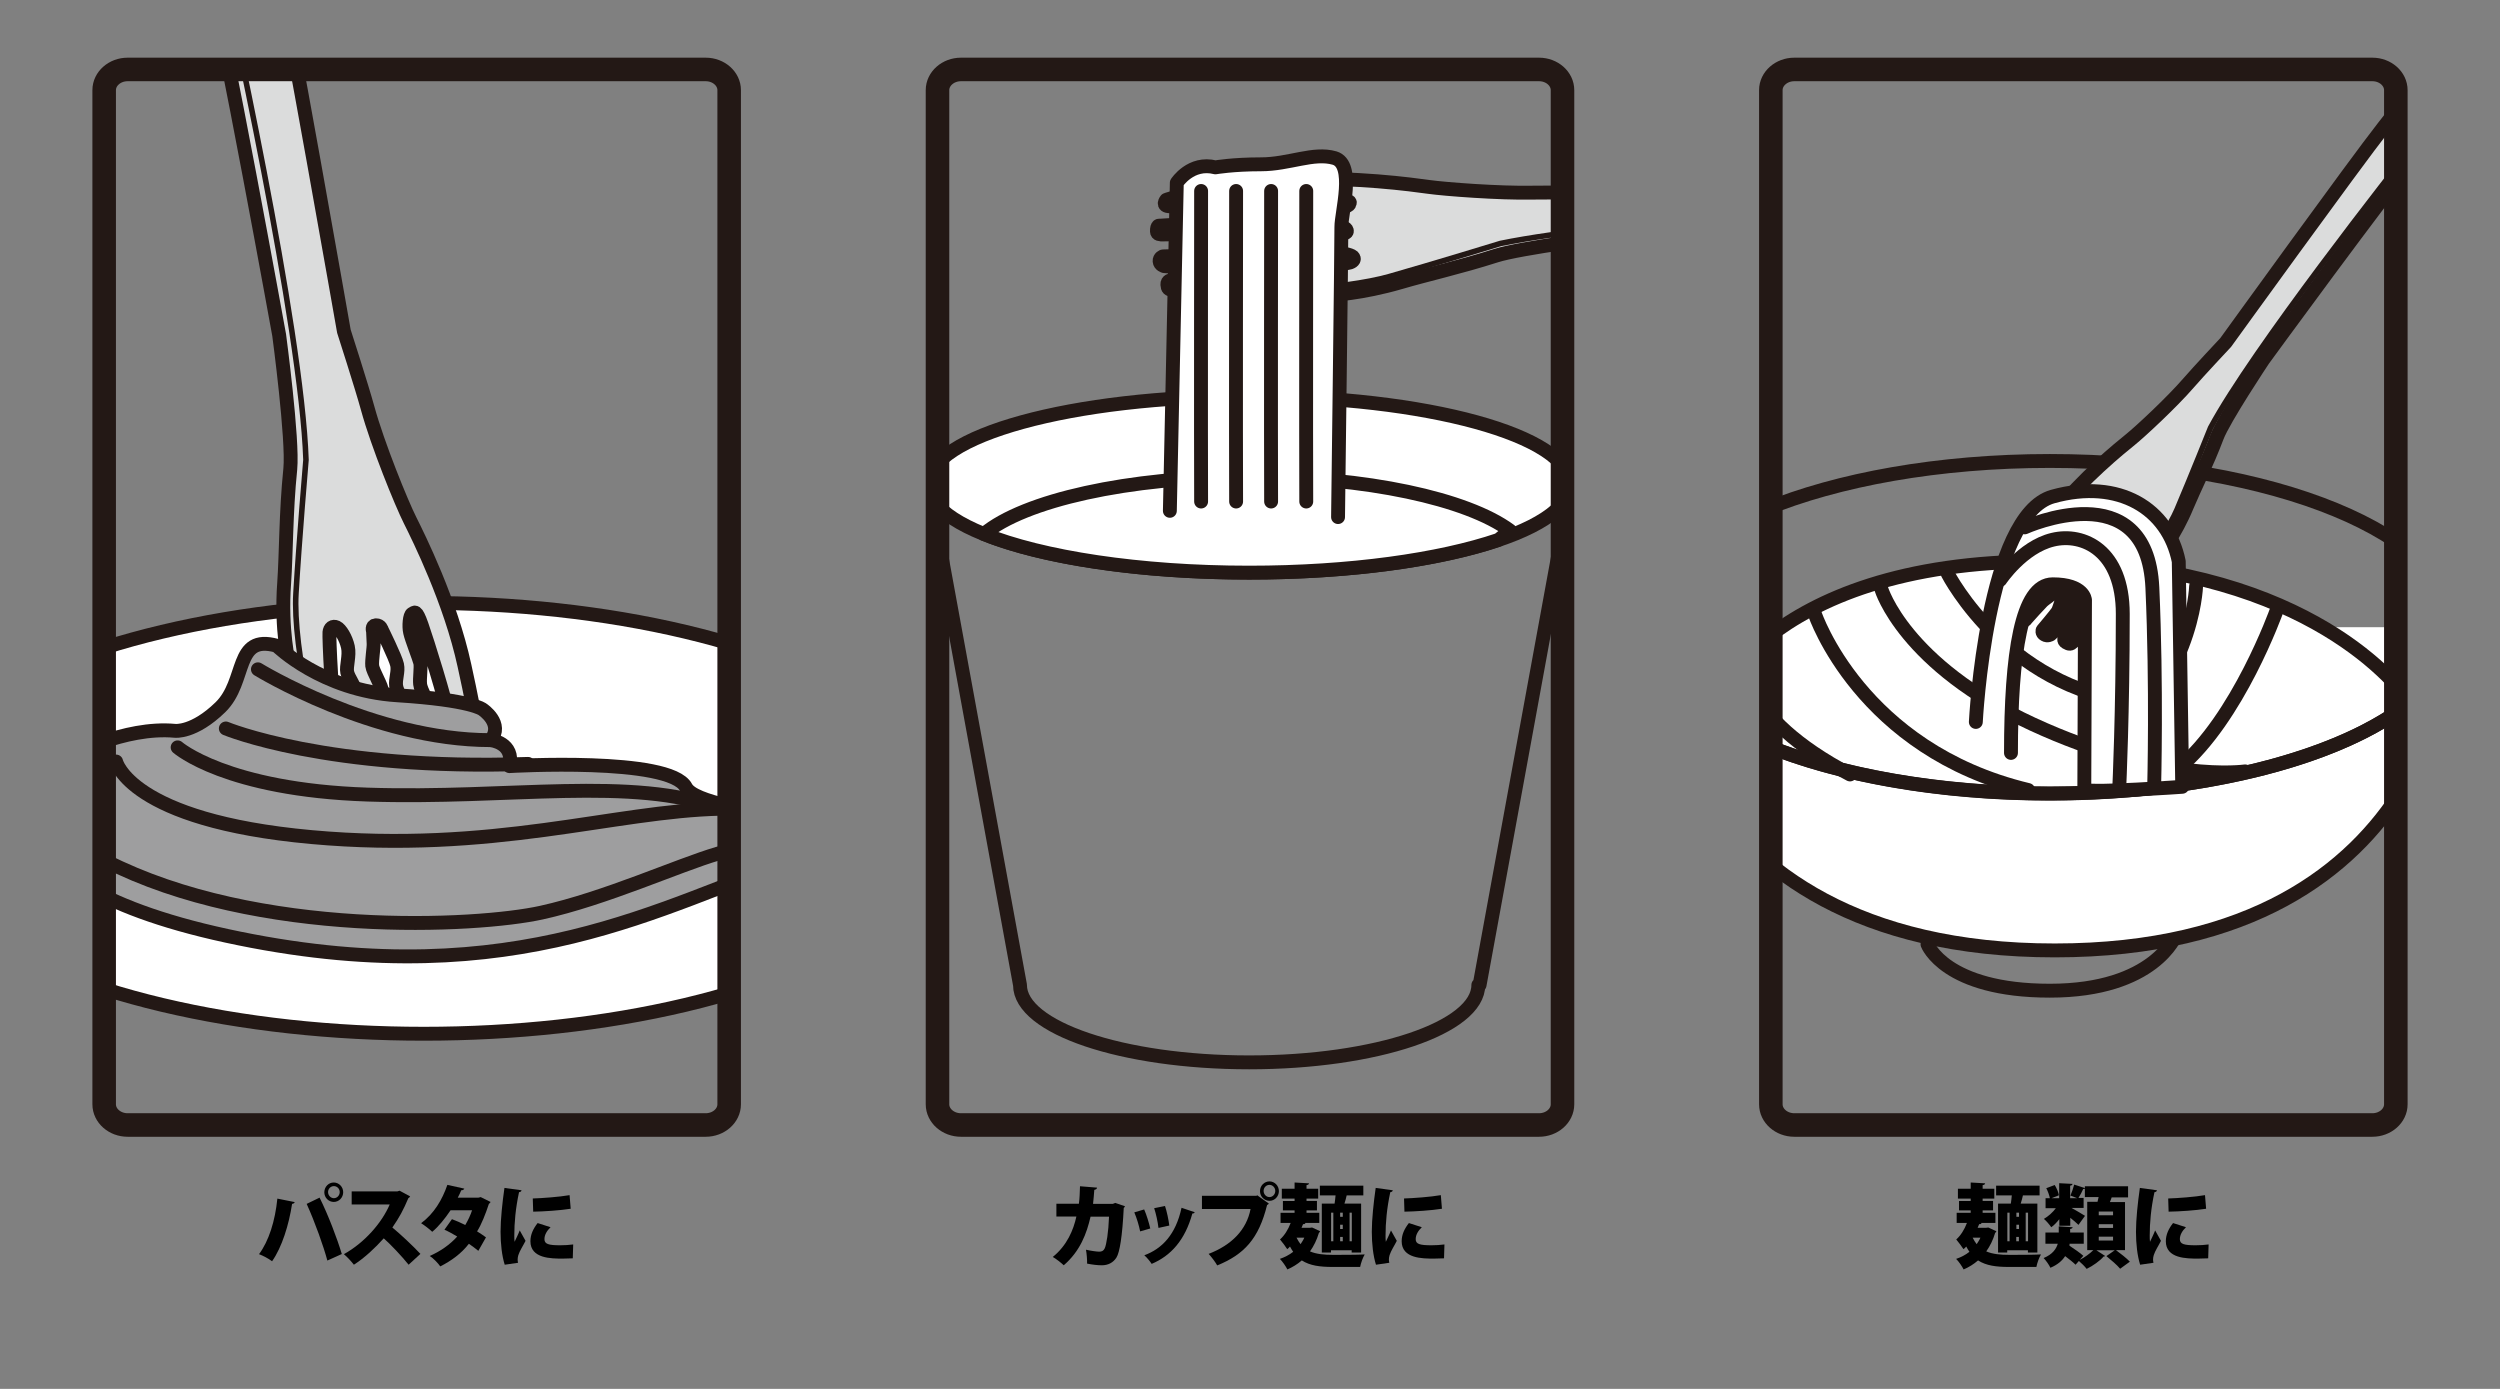
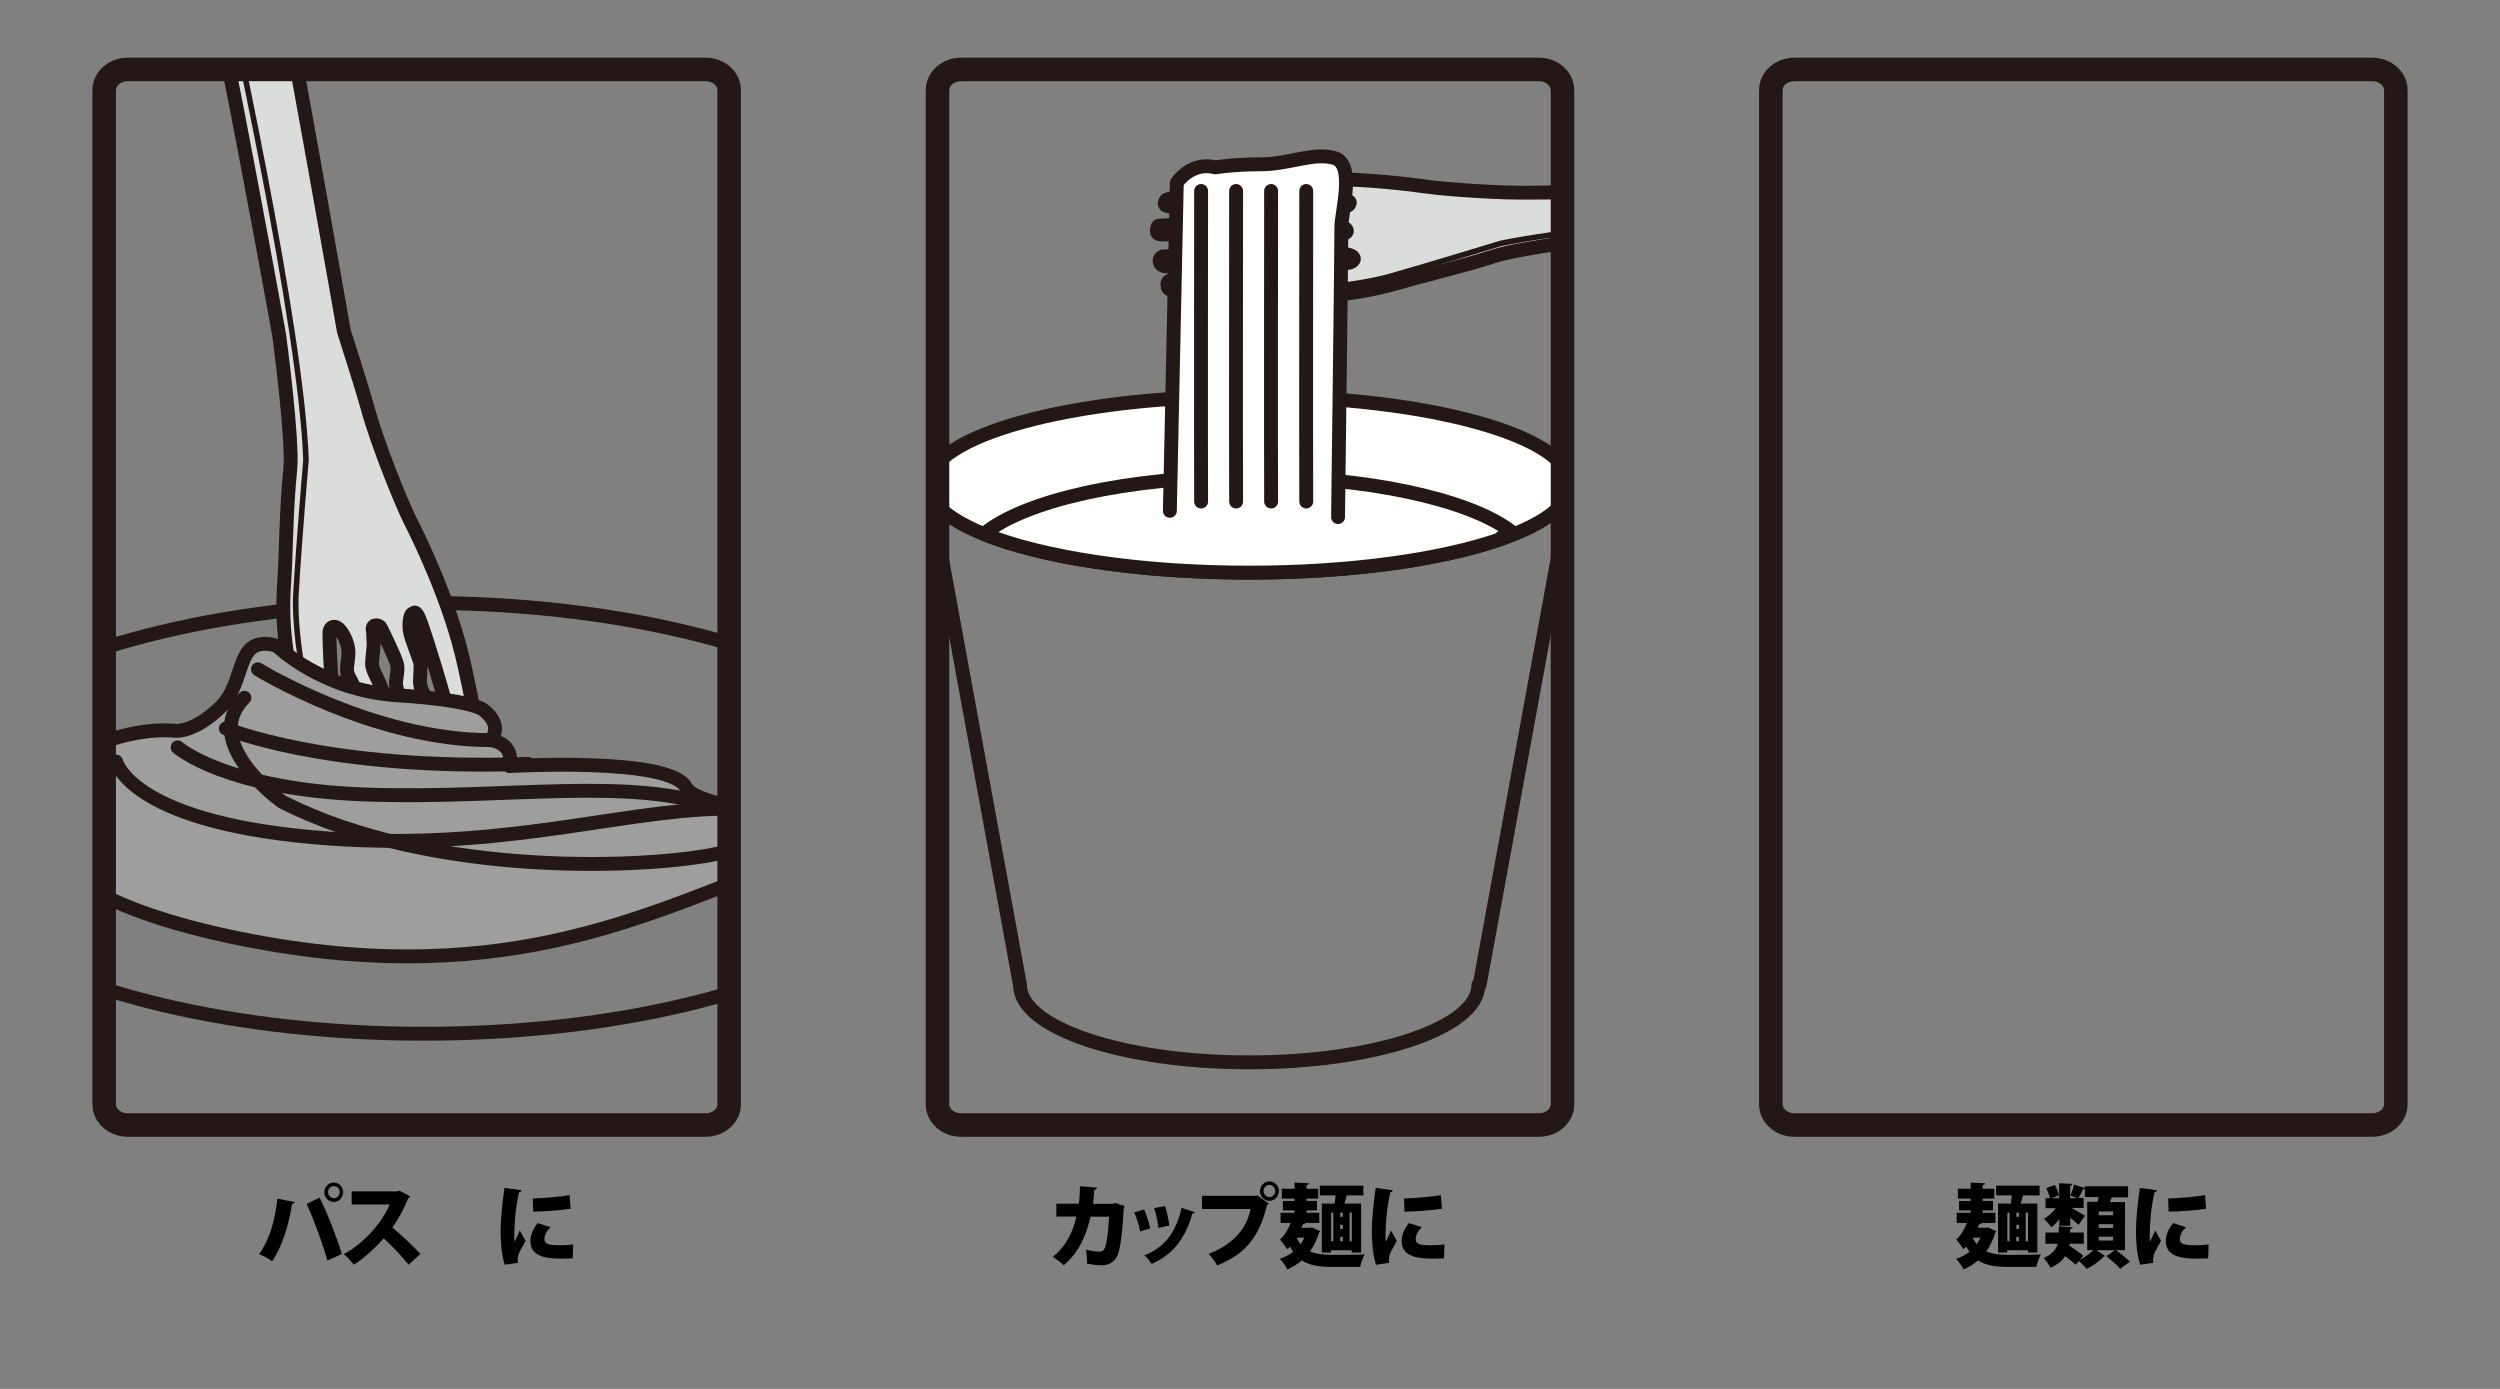
<svg xmlns="http://www.w3.org/2000/svg" xmlns:xlink="http://www.w3.org/1999/xlink" version="1.1" id="レイヤー_1" x="0px" y="0px" viewBox="0 0 180 100" style="enable-background:new 0 0 180 100;" xml:space="preserve">
  <rect x="0" y="0" width="180" height="100" fill="#808080" stroke="none" />
  <style type="text/css"> .st0{clip-path:url(#SVGID_00000041258372075653707690000012544891261259242625_);fill:#FFFFFF;} .st1{clip-path:url(#SVGID_00000041258372075653707690000012544891261259242625_);fill:none;stroke:#231815;stroke-linecap:round;stroke-linejoin:round;stroke-miterlimit:10;} .st2{clip-path:url(#SVGID_00000041258372075653707690000012544891261259242625_);fill:#DBDCDC;} .st3{clip-path:url(#SVGID_00000041258372075653707690000012544891261259242625_);fill:none;stroke:#231815;stroke-width:0.4;stroke-linecap:round;stroke-linejoin:round;stroke-miterlimit:10;} .st4{clip-path:url(#SVGID_00000041258372075653707690000012544891261259242625_);fill:#9E9E9F;} .st5{fill:none;stroke:#231815;stroke-width:1.695;stroke-miterlimit:10;} .st6{clip-path:url(#SVGID_00000108286600861632591550000016055149975457453440_);fill:none;stroke:#231815;stroke-linecap:round;stroke-linejoin:round;stroke-miterlimit:10;} .st7{clip-path:url(#SVGID_00000108286600861632591550000016055149975457453440_);fill:#FFFFFF;} .st8{clip-path:url(#SVGID_00000108286600861632591550000016055149975457453440_);fill:#DBDCDC;} .st9{clip-path:url(#SVGID_00000108286600861632591550000016055149975457453440_);fill:none;stroke:#231815;stroke-width:0.4;stroke-linecap:round;stroke-linejoin:round;stroke-miterlimit:10;} .st10{clip-path:url(#SVGID_00000119112666821488249260000002937485118381570201_);fill:none;stroke:#231815;stroke-linecap:round;stroke-linejoin:round;stroke-miterlimit:10;} .st11{clip-path:url(#SVGID_00000119112666821488249260000002937485118381570201_);fill:#FFFFFF;} .st12{clip-path:url(#SVGID_00000119112666821488249260000002937485118381570201_);fill:#DBDCDC;} .st13{clip-path:url(#SVGID_00000119112666821488249260000002937485118381570201_);fill:none;stroke:#231815;stroke-width:0.4;stroke-linecap:round;stroke-linejoin:round;stroke-miterlimit:10;} </style>
  <g>
    <g>
      <defs>
        <path id="SVGID_1_" d="M9.19,5C8.26,5,7.5,5.67,7.5,6.49v73.02C7.5,80.33,8.26,81,9.19,81h41.62c0.93,0,1.69-0.67,1.69-1.49V6.49 C52.5,5.67,51.74,5,50.81,5H9.19z" />
      </defs>
      <clipPath id="SVGID_00000005262065813552167750000009302876006996717960_">
        <use xlink:href="#SVGID_1_" style="overflow:visible;" />
      </clipPath>
-       <path style="clip-path:url(#SVGID_00000005262065813552167750000009302876006996717960_);fill:#FFFFFF;" d="M68.19,58.92 c0,8.57-16.87,15.51-37.67,15.51S-7.16,67.48-7.16,58.92c0-8.57,16.87-15.51,37.67-15.51S68.19,50.35,68.19,58.92" />
      <ellipse style="clip-path:url(#SVGID_00000005262065813552167750000009302876006996717960_);fill:none;stroke:#231815;stroke-linecap:round;stroke-linejoin:round;stroke-miterlimit:10;" cx="30.51" cy="58.92" rx="37.67" ry="15.51" />
      <path style="clip-path:url(#SVGID_00000005262065813552167750000009302876006996717960_);fill:#DBDCDC;" d="M20.81,47.8 c0,0-0.6-2.42-0.35-5.83c0.15-2.15,0.12-5.06,0.44-8.19c0.21-2.1-0.8-9.65-0.8-9.65s-3.85-21.3-5.48-27.99 c-1.63-6.7-3.19-12.28-3.19-12.28s-0.2-1.68,1.88-2.46c3.43-1.29,3.7,1.99,3.7,1.99s0.12,1.1,2.61,12.41 c1.06,4.79,5.14,28.05,5.14,28.05s1.31,4.07,1.71,5.54c0.72,2.63,2.44,6.85,3.05,8.06c0.61,1.22,2.92,5.86,3.92,10.47 c1.01,4.61,0.95,4.96,1.07,7.74c0.1,2.33-0.03,2.97-0.03,2.97s-0.53,0.58-0.73-0.14c-0.21-0.72-0.39-1.81-0.48-2.25 c-0.21-0.98-0.62-2.85-0.9-4.36c-0.28-1.5-1.6-5.71-2.01-6.88c-0.41-1.17-0.5-0.89-0.68-0.81c-0.18,0.08-0.26,0.89-0.15,1.35 c0.1,0.47,0.65,1.84,0.73,2.18c0.07,0.34-0.06,1.12-0.01,1.55c0.04,0.44,0.66,1.44,0.68,1.74c0.02,0.31-0.22,1.06-0.17,1.53 c0.05,0.48,0.47,0.98,0.45,1.38c-0.01,0.4-0.32,1.29-0.25,1.59c0.07,0.3,0.44,1.08,0.5,1.6s0.54,2.65,0.54,2.65 s0.2,0.22-0.52,0.35c-0.29,0.06-0.38-0.16-0.45-0.45c-0.07-0.3-0.59-1.98-0.73-2.35c-0.13-0.38-0.62-1-0.68-1.52 c-0.06-0.52,0.1-1.13,0.05-1.6c-0.05-0.48-0.43-0.81-0.52-1.24c-0.09-0.43,0.28-1.24,0.19-1.67c-0.09-0.43-0.75-1.38-0.82-1.9 c-0.06-0.52,0.18-1.01,0.07-1.52c-0.11-0.51-1.1-2.51-1.1-2.51s-0.08-0.34-0.42-0.33c-0.35,0.01-0.21,0.43-0.21,0.43 s0.03,0.57,0.04,0.88c0.02,0.31-0.14,1.18-0.1,1.61c0.05,0.43,0.72,1.47,0.71,1.87c-0.01,0.4-0.24,1.19-0.17,1.53 c0.08,0.34,0.66,1.39,0.69,1.79c0.04,0.39-0.24,0.97-0.15,1.35c0.08,0.38,0.49,0.85,0.51,1.42c0.02,0.57-0.22,1.5-0.19,1.89 c0.04,0.39,0.6,2.46,0.6,2.46s-0.03,0.32-0.42,0.38c-0.39,0.07-0.61-0.25-0.61-0.25s-0.77-1.86-0.86-2.29 c-0.09-0.43,0.03-1.47,0-2.08c-0.03-0.61-0.55-0.66-0.73-1.51c-0.19-0.85,0.28-0.76,0.15-1.36c-0.13-0.6-0.68-1.04-0.78-1.51 c-0.1-0.47,0.26-1.11,0.14-1.66c-0.12-0.56-0.6-1.14-0.69-1.57c-0.09-0.43,0.19-1.18,0.05-1.82c-0.14-0.64-0.53-1.28-0.81-1.41 c-0.28-0.13-0.49,0.04-0.52,0.36c-0.03,0.31,0.16,5.33,0.59,7.3c0.43,1.96,1.87,7.34,1.87,7.34s0.08,0.34-0.36,0.42 c-0.44,0.07-0.55,0-0.66-0.28c-0.11-0.29-2.27-4.39-2.72-6c-0.45-1.61-1.08-3.76-1.08-3.76L20.81,47.8z" />
      <path style="clip-path:url(#SVGID_00000005262065813552167750000009302876006996717960_);fill:none;stroke:#231815;stroke-linecap:round;stroke-linejoin:round;stroke-miterlimit:10;" d=" M20.81,47.8c0,0-0.6-2.42-0.35-5.83c0.15-2.15,0.12-5.06,0.44-8.19c0.21-2.1-0.8-9.65-0.8-9.65s-3.85-21.3-5.48-27.99 c-1.63-6.7-3.19-12.28-3.19-12.28s-0.2-1.68,1.88-2.46c3.43-1.29,3.7,1.99,3.7,1.99s0.12,1.1,2.61,12.41 c1.06,4.79,5.14,28.05,5.14,28.05s1.31,4.07,1.71,5.54c0.72,2.63,2.44,6.85,3.05,8.06c0.61,1.22,2.92,5.86,3.92,10.47 c1.01,4.61,0.95,4.96,1.07,7.74c0.1,2.33-0.03,2.97-0.03,2.97s-0.53,0.58-0.73-0.14c-0.21-0.72-0.39-1.81-0.48-2.25 c-0.21-0.98-0.62-2.85-0.9-4.36c-0.28-1.5-1.6-5.71-2.01-6.88c-0.41-1.17-0.5-0.89-0.68-0.81c-0.18,0.08-0.26,0.89-0.15,1.35 c0.1,0.47,0.65,1.84,0.73,2.18c0.07,0.34-0.06,1.12-0.01,1.55c0.04,0.44,0.66,1.44,0.68,1.74c0.02,0.31-0.22,1.06-0.17,1.53 c0.05,0.48,0.47,0.98,0.45,1.38c-0.01,0.4-0.32,1.29-0.25,1.59c0.07,0.3,0.44,1.08,0.5,1.6s0.54,2.65,0.54,2.65 s0.2,0.22-0.52,0.35c-0.29,0.06-0.38-0.16-0.45-0.45c-0.07-0.3-0.59-1.98-0.73-2.35c-0.13-0.38-0.62-1-0.68-1.52 c-0.06-0.52,0.1-1.13,0.05-1.6c-0.05-0.48-0.43-0.81-0.52-1.24c-0.09-0.43,0.28-1.24,0.19-1.67c-0.09-0.43-0.75-1.38-0.82-1.9 c-0.06-0.52,0.18-1.01,0.07-1.52c-0.11-0.51-1.1-2.51-1.1-2.51s-0.08-0.34-0.42-0.33c-0.35,0.01-0.21,0.43-0.21,0.43 s0.03,0.57,0.04,0.88c0.02,0.31-0.14,1.18-0.1,1.61c0.05,0.43,0.72,1.47,0.71,1.87c-0.01,0.4-0.24,1.19-0.17,1.53 c0.08,0.34,0.66,1.39,0.69,1.79c0.04,0.39-0.24,0.97-0.15,1.35c0.08,0.38,0.49,0.85,0.51,1.42c0.02,0.57-0.22,1.5-0.19,1.89 c0.04,0.39,0.6,2.46,0.6,2.46s-0.03,0.32-0.42,0.38c-0.39,0.07-0.61-0.25-0.61-0.25s-0.77-1.86-0.86-2.29 c-0.09-0.43,0.03-1.47,0-2.08c-0.03-0.61-0.55-0.66-0.73-1.51c-0.19-0.85,0.28-0.76,0.15-1.36c-0.13-0.6-0.68-1.04-0.78-1.51 c-0.1-0.47,0.26-1.11,0.14-1.66c-0.12-0.56-0.6-1.14-0.69-1.57c-0.09-0.43,0.19-1.18,0.05-1.82c-0.14-0.64-0.53-1.28-0.81-1.41 c-0.28-0.13-0.49,0.04-0.52,0.36c-0.03,0.31,0.16,5.33,0.59,7.3c0.43,1.96,1.87,7.34,1.87,7.34s0.08,0.34-0.36,0.42 c-0.44,0.07-0.55,0-0.66-0.28c-0.11-0.29-2.27-4.39-2.72-6c-0.45-1.61-1.08-3.76-1.08-3.76L20.81,47.8z" />
      <path style="clip-path:url(#SVGID_00000005262065813552167750000009302876006996717960_);fill:none;stroke:#231815;stroke-width:0.4;stroke-linecap:round;stroke-linejoin:round;stroke-miterlimit:10;" d=" M14.89-18.95c0,0-2.74,1.51-2.35,2.91c0.38,1.4,1.92,7.01,2.92,11.43c1,4.42,6.25,28.15,6.57,37.72c0,0-0.5,5.85-0.72,9.61 c-0.23,3.76,1.45,12.41,4.4,17.68" />
      <path style="clip-path:url(#SVGID_00000005262065813552167750000009302876006996717960_);fill:#9E9E9F;" d="M19.92,46.49 c0,0,3.27,3.23,8.67,3.57c5.39,0.34,6.16,1.02,6.16,1.02s1.54,1.02,0.58,2.21c0,0,1.73,0.17,1.35,1.87c0,0,11.56-0.68,12.71,1.53 c1.16,2.21,16.95,2.21,7.7,5.27c-9.24,3.06-19.84,9.69-39.86,5.61C-2.81,63.5,2.01,55.51,4.9,54.49c0,0,4.04-2.21,7.7-1.87 c0,0,1.35,0.17,3.27-1.7C17.8,49.04,16.84,45.64,19.92,46.49" />
      <path style="clip-path:url(#SVGID_00000005262065813552167750000009302876006996717960_);fill:none;stroke:#231815;stroke-linecap:round;stroke-linejoin:round;stroke-miterlimit:10;" d=" M19.92,46.49c0,0,3.27,3.23,8.67,3.57c5.39,0.34,6.16,1.02,6.16,1.02s1.54,1.02,0.58,2.21c0,0,1.73,0.17,1.35,1.87 c0,0,11.56-0.68,12.71,1.53c1.16,2.21,16.95,2.21,7.7,5.27c-9.24,3.06-19.84,9.69-39.86,5.61C-2.81,63.5,2.01,55.51,4.9,54.49 c0,0,4.04-2.21,7.7-1.87c0,0,1.35,0.17,3.27-1.7C17.8,49.04,16.84,45.64,19.92,46.49z" />
      <path style="clip-path:url(#SVGID_00000005262065813552167750000009302876006996717960_);fill:none;stroke:#231815;stroke-linecap:round;stroke-linejoin:round;stroke-miterlimit:10;" d=" M18.57,48.19c0,0,8.28,5.1,16.75,5.1" />
      <path style="clip-path:url(#SVGID_00000005262065813552167750000009302876006996717960_);fill:none;stroke:#231815;stroke-linecap:round;stroke-linejoin:round;stroke-miterlimit:10;" d=" M16.26,52.45c0,0,7.32,3.06,21.76,2.55" />
-       <path style="clip-path:url(#SVGID_00000005262065813552167750000009302876006996717960_);fill:none;stroke:#231815;stroke-linecap:round;stroke-linejoin:round;stroke-miterlimit:10;" d=" M12.79,53.81c0,0,3.47,3.06,13.67,3.4s19.06-1.36,25.42,1.02c6.35,2.38,2.7,2.38-0.19,3.23c-2.89,0.85-8.09,3.23-12.71,4.25 c-4.62,1.02-20.41,1.87-31.39-3.74c0,0-5.97-4.25-2.7-7.48" />
+       <path style="clip-path:url(#SVGID_00000005262065813552167750000009302876006996717960_);fill:none;stroke:#231815;stroke-linecap:round;stroke-linejoin:round;stroke-miterlimit:10;" d=" M12.79,53.81c0,0,3.47,3.06,13.67,3.4s19.06-1.36,25.42,1.02c6.35,2.38,2.7,2.38-0.19,3.23c-4.62,1.02-20.41,1.87-31.39-3.74c0,0-5.97-4.25-2.7-7.48" />
      <path style="clip-path:url(#SVGID_00000005262065813552167750000009302876006996717960_);fill:none;stroke:#231815;stroke-linecap:round;stroke-linejoin:round;stroke-miterlimit:10;" d=" M8.36,54.83c0,0,0.96,4.25,14.06,5.44c13.09,1.19,21.76-1.87,29.46-2.04" />
    </g>
    <path class="st5" d="M52.5,79.51c0,0.82-0.76,1.49-1.69,1.49H9.19c-0.93,0-1.69-0.67-1.69-1.49V6.49C7.5,5.67,8.26,5,9.19,5h41.62 c0.93,0,1.69,0.67,1.69,1.49V79.51z" />
  </g>
  <g>
    <g>
      <defs>
        <path id="SVGID_00000065788523576065219210000007765293005353424573_" d="M69.19,5c-0.93,0-1.69,0.67-1.69,1.49v73.02 c0,0.82,0.76,1.49,1.69,1.49h41.62c0.93,0,1.69-0.67,1.69-1.49V6.49c0-0.82-0.76-1.49-1.69-1.49H69.19z" />
      </defs>
      <clipPath id="SVGID_00000035524729806665180800000009488014399982396848_">
        <use xlink:href="#SVGID_00000065788523576065219210000007765293005353424573_" style="overflow:visible;" />
      </clipPath>
      <path style="clip-path:url(#SVGID_00000035524729806665180800000009488014399982396848_);fill:none;stroke:#231815;stroke-linecap:round;stroke-linejoin:round;stroke-miterlimit:10;" d=" M66.84,34.88l6.6,36.04c0,3.08,7.38,5.57,16.5,5.57c9.11,0,16.5-2.49,16.5-5.57h0.09l6.6-36.04H66.84z" />
      <path style="clip-path:url(#SVGID_00000035524729806665180800000009488014399982396848_);fill:#FFFFFF;" d="M113.03,34.88 c0,3.51-10.34,6.35-23.1,6.35s-23.1-2.84-23.1-6.35c0-3.51,10.34-6.35,23.1-6.35S113.03,31.37,113.03,34.88" />
      <ellipse style="clip-path:url(#SVGID_00000035524729806665180800000009488014399982396848_);fill:none;stroke:#231815;stroke-linecap:round;stroke-linejoin:round;stroke-miterlimit:10;" cx="89.94" cy="34.88" rx="23.1" ry="6.35" />
      <path style="clip-path:url(#SVGID_00000035524729806665180800000009488014399982396848_);fill:#DBDCDC;" d="M95.85,21.24 c0,0,2.16-0.09,5-0.92c1.79-0.53,4.26-1.08,6.85-1.91c1.73-0.56,8.33-1.39,8.33-1.39s18.79-1.68,24.78-1.93 c5.99-0.25,11.03-0.33,11.03-0.33s1.46-0.2,1.71-1.73c0.41-2.52-2.42-2.04-2.42-2.04s-0.95,0.14-11.02,0.74 c-4.26,0.25-24.76,2.17-24.76,2.17s-3.71-0.06-5.03-0.03c-2.37,0.05-6.28-0.25-7.43-0.41c-1.15-0.16-5.54-0.76-9.64-0.51 c-4.1,0.25-4.39,0.36-6.77,0.83c-1.99,0.39-2.51,0.61-2.51,0.61s-0.38,0.46,0.27,0.46c0.65-0.01,1.61-0.11,2-0.13 c0.87-0.06,2.54-0.16,3.87-0.27c1.33-0.11,5.15-0.08,6.22-0.04c1.07,0.04,0.85,0.15,0.82,0.29c-0.03,0.14-0.7,0.34-1.12,0.37 c-0.42,0.03-1.68-0.07-1.99-0.05c-0.3,0.02-0.94,0.26-1.31,0.31c-0.38,0.06-1.35-0.15-1.61-0.1c-0.26,0.05-0.85,0.35-1.26,0.41 c-0.41,0.06-0.92-0.11-1.26-0.03c-0.34,0.09-1.03,0.47-1.3,0.48c-0.27,0.02-1-0.07-1.45-0.01c-0.45,0.06-2.35,0.17-2.35,0.17 s-0.22-0.09-0.2,0.42c0.01,0.2,0.21,0.22,0.48,0.21c0.27-0.02,1.79,0,2.14,0.01c0.34,0.01,0.97,0.21,1.42,0.15 c0.45-0.06,0.93-0.29,1.35-0.35c0.41-0.06,0.77,0.12,1.15,0.1c0.38-0.02,1-0.43,1.38-0.45c0.38-0.02,1.31,0.22,1.77,0.16 c0.45-0.06,0.81-0.32,1.27-0.35c0.46-0.03,2.35,0.23,2.35,0.23s0.3-0.02,0.36,0.21c0.06,0.23-0.33,0.22-0.33,0.22 s-0.49,0.1-0.75,0.15c-0.26,0.05-0.97,0.33-1.34,0.38c-0.38,0.06-1.39-0.19-1.72-0.1c-0.34,0.09-0.96,0.39-1.27,0.41 c-0.3,0.02-1.31-0.16-1.65-0.1c-0.34,0.05-0.77,0.35-1.12,0.37c-0.34,0.02-0.81-0.15-1.3-0.05c-0.49,0.1-1.22,0.44-1.56,0.5 c-0.34,0.05-2.2,0.09-2.2,0.09s-0.26,0.08-0.24,0.35c0.02,0.27,0.33,0.35,0.33,0.35s1.72,0.14,2.11,0.12 c0.38-0.02,1.23-0.31,1.76-0.41c0.53-0.1,0.67,0.23,1.43,0.18s0.58-0.34,1.12-0.37c0.53-0.03,1.01,0.24,1.43,0.22 c0.42-0.03,0.89-0.39,1.38-0.42c0.49-0.03,1.08,0.17,1.46,0.15c0.38-0.02,0.96-0.36,1.53-0.4c0.57-0.03,1.19,0.1,1.36,0.25 c0.16,0.16,0.06,0.33-0.2,0.42c-0.26,0.08-4.54,0.95-6.29,1.05c-1.75,0.11-6.58,0.22-6.58,0.22s-0.3,0.02-0.28,0.32 c0.02,0.3,0.1,0.36,0.37,0.38c0.27,0.02,4.17,0.63,5.62,0.61c1.45-0.02,3.39-0.03,3.39-0.03L95.85,21.24z" />
      <path style="clip-path:url(#SVGID_00000035524729806665180800000009488014399982396848_);fill:none;stroke:#231815;stroke-linecap:round;stroke-linejoin:round;stroke-miterlimit:10;" d=" M95.85,21.24c0,0,2.16-0.09,5-0.92c1.79-0.53,4.26-1.08,6.85-1.91c1.73-0.56,8.33-1.39,8.33-1.39s18.79-1.68,24.78-1.93 c5.99-0.25,11.03-0.33,11.03-0.33s1.46-0.2,1.71-1.73c0.41-2.52-2.42-2.04-2.42-2.04s-0.95,0.14-11.02,0.74 c-4.26,0.25-24.76,2.17-24.76,2.17s-3.71-0.06-5.03-0.03c-2.37,0.05-6.28-0.25-7.43-0.41c-1.15-0.16-5.54-0.76-9.64-0.51 c-4.1,0.25-4.39,0.36-6.77,0.83c-1.99,0.39-2.51,0.61-2.51,0.61s-0.38,0.46,0.27,0.46c0.65-0.01,1.61-0.11,2-0.13 c0.87-0.06,2.54-0.16,3.87-0.27c1.33-0.11,5.15-0.08,6.22-0.04c1.07,0.04,0.85,0.15,0.82,0.29c-0.03,0.14-0.7,0.34-1.12,0.37 c-0.42,0.03-1.68-0.07-1.99-0.05c-0.3,0.02-0.94,0.26-1.31,0.31c-0.38,0.06-1.35-0.15-1.61-0.1c-0.26,0.05-0.85,0.35-1.26,0.41 c-0.41,0.06-0.92-0.11-1.26-0.03c-0.34,0.09-1.03,0.47-1.3,0.48c-0.27,0.02-1-0.07-1.45-0.01c-0.45,0.06-2.35,0.17-2.35,0.17 s-0.22-0.09-0.2,0.42c0.01,0.2,0.21,0.22,0.48,0.21c0.27-0.02,1.79,0,2.14,0.01c0.34,0.01,0.97,0.21,1.42,0.15 c0.45-0.06,0.93-0.29,1.35-0.35c0.41-0.06,0.77,0.12,1.15,0.1c0.38-0.02,1-0.43,1.38-0.45c0.38-0.02,1.31,0.22,1.77,0.16 c0.45-0.06,0.81-0.32,1.27-0.35c0.46-0.03,2.35,0.23,2.35,0.23s0.3-0.02,0.36,0.21c0.06,0.23-0.33,0.22-0.33,0.22 s-0.49,0.1-0.75,0.15c-0.26,0.05-0.97,0.33-1.34,0.38c-0.38,0.06-1.39-0.19-1.72-0.1c-0.34,0.09-0.96,0.39-1.27,0.41 c-0.3,0.02-1.31-0.16-1.65-0.1c-0.34,0.05-0.77,0.35-1.12,0.37c-0.34,0.02-0.81-0.15-1.3-0.05c-0.49,0.1-1.22,0.44-1.56,0.5 c-0.34,0.05-2.2,0.09-2.2,0.09s-0.26,0.08-0.24,0.35c0.02,0.27,0.33,0.35,0.33,0.35s1.72,0.14,2.11,0.12 c0.38-0.02,1.23-0.31,1.76-0.41c0.53-0.1,0.67,0.23,1.43,0.18s0.58-0.34,1.12-0.37c0.53-0.03,1.01,0.24,1.43,0.22 c0.42-0.03,0.89-0.39,1.38-0.42c0.49-0.03,1.08,0.17,1.46,0.15c0.38-0.02,0.96-0.36,1.53-0.4c0.57-0.03,1.19,0.1,1.36,0.25 c0.16,0.16,0.06,0.33-0.2,0.42c-0.26,0.08-4.54,0.95-6.29,1.05c-1.75,0.11-6.58,0.22-6.58,0.22s-0.3,0.02-0.28,0.32 c0.02,0.3,0.1,0.36,0.37,0.38c0.27,0.02,4.17,0.63,5.62,0.61c1.45-0.02,3.39-0.03,3.39-0.03L95.85,21.24z" />
      <path style="clip-path:url(#SVGID_00000035524729806665180800000009488014399982396848_);fill:none;stroke:#231815;stroke-width:0.4;stroke-linecap:round;stroke-linejoin:round;stroke-miterlimit:10;" d=" M153.51,11.91c0,0-0.74,2.11-2,2.13c-1.26,0.02-6.31,0.12-10.25,0.34c-3.94,0.22-25.06,1.46-33.23,3.15c0,0-4.86,1.49-7.99,2.38 c-3.14,0.9-10.79,1.51-15.84,0.6" />
      <path style="clip-path:url(#SVGID_00000035524729806665180800000009488014399982396848_);fill:#FFFFFF;" d="M70.84,38.45 C75,40.13,82,41.23,89.94,41.23c7.25,0,13.72-0.92,17.95-2.36l0.83-0.67c-3.1-2.28-10.34-3.88-18.78-3.88 C81.19,34.33,73.73,36.04,70.84,38.45" />
      <path style="clip-path:url(#SVGID_00000035524729806665180800000009488014399982396848_);fill:none;stroke:#231815;stroke-linecap:round;stroke-linejoin:round;stroke-miterlimit:10;" d=" M70.84,38.45C75,40.13,82,41.23,89.94,41.23c7.25,0,13.72-0.92,17.95-2.36l0.83-0.67c-3.1-2.28-10.34-3.88-18.78-3.88 C81.19,34.33,73.73,36.04,70.84,38.45z" />
      <path style="clip-path:url(#SVGID_00000035524729806665180800000009488014399982396848_);fill:#FFFFFF;" d="M84.23,36.78 l0.5-23.62c0,0,1.01-1.56,2.78-1.11c0,0,1.26-0.22,3.28-0.22c2.02,0,3.79-0.89,5.3-0.45c1.51,0.45,0.48,3.92,0.49,4.97 c0.01,1.05-0.24,20.88-0.24,20.88" />
      <path style="clip-path:url(#SVGID_00000035524729806665180800000009488014399982396848_);fill:none;stroke:#231815;stroke-linecap:round;stroke-linejoin:round;stroke-miterlimit:10;" d=" M84.23,36.78l0.5-23.62c0,0,1.01-1.56,2.78-1.11c0,0,1.26-0.22,3.28-0.22c2.02,0,3.79-0.89,5.3-0.45 c1.51,0.45,0.48,3.92,0.49,4.97c0.01,1.05-0.24,20.88-0.24,20.88" />
      <path style="clip-path:url(#SVGID_00000035524729806665180800000009488014399982396848_);fill:none;stroke:#231815;stroke-linecap:round;stroke-linejoin:round;stroke-miterlimit:10;" d=" M86.48,13.75c0,0-0.02,18.57,0,22.36" />
      <path style="clip-path:url(#SVGID_00000035524729806665180800000009488014399982396848_);fill:none;stroke:#231815;stroke-linecap:round;stroke-linejoin:round;stroke-miterlimit:10;" d=" M89,13.75c0,0-0.02,18.57,0,22.36" />
      <path style="clip-path:url(#SVGID_00000035524729806665180800000009488014399982396848_);fill:none;stroke:#231815;stroke-linecap:round;stroke-linejoin:round;stroke-miterlimit:10;" d=" M91.52,13.75c0,0-0.02,18.57,0,22.36" />
      <path style="clip-path:url(#SVGID_00000035524729806665180800000009488014399982396848_);fill:none;stroke:#231815;stroke-linecap:round;stroke-linejoin:round;stroke-miterlimit:10;" d=" M94.05,13.75c0,0-0.02,18.57,0,22.36" />
    </g>
    <path class="st5" d="M112.5,79.51c0,0.82-0.76,1.49-1.69,1.49H69.19c-0.93,0-1.69-0.67-1.69-1.49V6.49C67.5,5.67,68.26,5,69.19,5 h41.62c0.93,0,1.69,0.67,1.69,1.49V79.51z" />
  </g>
  <g>
    <path d="M21.22,86.55c-0.02,0.06-0.08,0.12-0.19,0.13c-0.23,1.51-0.73,3.12-1.44,4.13c-0.27-0.2-0.63-0.39-0.94-0.51 c0.7-0.94,1.16-2.38,1.32-4L21.22,86.55z M23.57,90.76c-0.27-1.01-0.89-2.76-1.49-4.08l0.93-0.45c0.61,1.22,1.27,2.95,1.6,4.06 L23.57,90.76z M24.03,85.14c0.37,0,0.68,0.31,0.68,0.7c0,0.38-0.3,0.7-0.68,0.7c-0.37,0-0.68-0.31-0.68-0.7 C23.36,85.43,23.67,85.14,24.03,85.14z M24.46,85.83c0-0.24-0.19-0.43-0.42-0.43c-0.23,0-0.42,0.19-0.42,0.43 c0,0.24,0.19,0.44,0.42,0.44C24.28,86.27,24.46,86.06,24.46,85.83z" />
    <path d="M29.53,86.14c-0.03,0.06-0.08,0.1-0.13,0.13c-0.36,0.85-0.65,1.39-1.15,2.11c0.59,0.49,1.47,1.31,2.02,1.9l-0.85,0.78 c-0.46-0.58-1.31-1.48-1.79-1.9c-0.61,0.68-1.37,1.4-2.15,1.9c-0.16-0.21-0.5-0.58-0.72-0.76c1.49-0.83,2.73-2.25,3.3-3.58h-2.74 v-0.94h3.29l0.16-0.05L29.53,86.14z" />
-     <path d="M35.32,86.54c-0.02,0.05-0.06,0.1-0.12,0.14c-0.24,0.73-0.54,1.49-0.85,1.98c0.2,0.12,0.48,0.31,0.64,0.43l-0.55,0.97 c-0.16-0.14-0.47-0.36-0.68-0.51c-0.54,0.7-1.25,1.22-2.06,1.63c-0.15-0.22-0.51-0.6-0.76-0.75c0.75-0.33,1.44-0.8,1.98-1.4 c-0.28-0.17-0.62-0.36-0.92-0.49l0.54-0.76c0.29,0.11,0.65,0.26,0.96,0.42c0.2-0.34,0.37-0.7,0.49-1.06h-1.55 c-0.4,0.6-0.87,1.18-1.32,1.55c-0.18-0.18-0.56-0.47-0.8-0.62c0.92-0.68,1.52-1.68,1.89-2.76l1.22,0.27 c-0.03,0.07-0.1,0.12-0.22,0.12c-0.06,0.15-0.16,0.36-0.25,0.53h1.49l0.16-0.04L35.32,86.54z" />
    <path d="M37.55,85.7c-0.01,0.07-0.06,0.12-0.18,0.14c-0.25,1.16-0.34,2.21-0.34,3.11c0,0.18,0,0.33,0.02,0.46 c0.06-0.13,0.3-0.62,0.37-0.82l0.42,0.75c-0.18,0.36-0.42,0.71-0.52,1.03c-0.03,0.11-0.05,0.21-0.05,0.31 c0,0.08,0.01,0.16,0.03,0.24l-0.96,0.14c-0.2-0.63-0.3-1.5-0.3-2.37c0-0.9,0.13-2.11,0.28-3.16L37.55,85.7z M41.24,90.6 c-0.23,0.01-0.48,0.02-0.72,0.02c-0.83,0-2.33,0-2.33-1.25c0-0.48,0.2-0.9,0.52-1.31l0.93,0.3c-0.27,0.26-0.44,0.55-0.44,0.86 c0,0.35,0.29,0.44,1.13,0.44c0.31,0,0.67-0.02,0.94-0.06L41.24,90.6z M38.36,86.29c0.68-0.02,1.91-0.11,2.65-0.24l0.08,0.98 c-0.75,0.12-1.95,0.2-2.7,0.21L38.36,86.29z" />
  </g>
  <g>
    <path d="M81,86.85c-0.02,0.04-0.04,0.09-0.09,0.12c-0.1,2.02-0.29,3.21-0.53,3.58c-0.23,0.36-0.6,0.55-1.04,0.55 c-0.32,0-0.66-0.04-1.07-0.12c0.01-0.27-0.03-0.73-0.08-1c0.35,0.08,0.79,0.14,0.95,0.14c0.18,0,0.31-0.05,0.4-0.24 c0.12-0.25,0.27-1.16,0.31-2.28h-1.33c-0.28,1.22-0.75,2.48-1.93,3.5c-0.18-0.17-0.54-0.46-0.79-0.6c1.03-0.83,1.49-1.95,1.7-2.91 h-1.44v-0.92h1.62c0.06-0.44,0.06-0.78,0.08-1.26l1.23,0.1c-0.01,0.08-0.08,0.14-0.2,0.16c-0.04,0.38-0.04,0.64-0.09,1.01h1.42 l0.18-0.07L81,86.85z" />
    <path d="M82.38,87.08c0.17,0.38,0.35,0.98,0.44,1.37l-0.73,0.21c-0.08-0.42-0.25-0.97-0.42-1.37L82.38,87.08z M86.02,87.28 c-0.02,0.05-0.08,0.1-0.17,0.09c-0.53,1.92-1.54,3.04-2.93,3.63c-0.1-0.16-0.35-0.47-0.53-0.62c1.28-0.47,2.27-1.5,2.68-3.42 L86.02,87.28z M83.88,86.83c0.13,0.38,0.26,1,0.31,1.41l-0.78,0.17c-0.05-0.44-0.18-1.03-0.31-1.42L83.88,86.83z" />
    <path d="M86.53,86.1h3.93l0.06-0.04l0.84,0.6c-0.03,0.04-0.08,0.08-0.13,0.1c-0.6,2.43-1.65,3.56-3.59,4.35 c-0.14-0.25-0.42-0.62-0.62-0.83c1.66-0.64,2.73-1.73,3.02-3.23h-3.5V86.1z M91.4,85.06c0.37,0,0.68,0.31,0.68,0.7 c0,0.38-0.3,0.7-0.68,0.7c-0.37,0-0.68-0.31-0.68-0.7C90.72,85.36,91.04,85.06,91.4,85.06z M91.82,85.75 c0-0.24-0.19-0.44-0.42-0.44s-0.42,0.19-0.42,0.44c0,0.24,0.19,0.44,0.42,0.44C91.64,86.19,91.82,85.98,91.82,85.75z" />
    <path d="M94.47,88.38l0.58,0.27c-0.02,0.05-0.05,0.09-0.09,0.12c-0.15,0.51-0.37,0.95-0.64,1.33c0.46,0.2,1.03,0.25,1.66,0.25 c0.45,0,1.74,0,2.28-0.03c-0.13,0.21-0.28,0.63-0.33,0.9h-1.98c-0.9,0-1.63-0.09-2.22-0.47c-0.31,0.27-0.67,0.49-1.04,0.65 c-0.1-0.21-0.37-0.6-0.54-0.76c0.35-0.12,0.68-0.29,0.96-0.51c-0.08-0.12-0.16-0.24-0.23-0.38c-0.06,0.07-0.13,0.14-0.2,0.19 c-0.11-0.18-0.37-0.53-0.52-0.7c0.31-0.27,0.59-0.71,0.77-1.19h-0.73v-0.73h1.01v-0.17h-0.84v-0.68h0.84V86.3h-0.92v-0.71h0.92 v-0.45l1.04,0.06c-0.01,0.07-0.06,0.11-0.18,0.13v0.26h0.84v0.71h-0.84v0.17h0.75v0.68h-0.75v0.17h0.92v0.73h-1.02l0.02,0.01 c-0.02,0.06-0.08,0.09-0.17,0.08c-0.03,0.08-0.07,0.18-0.11,0.26h0.62L94.47,88.38z M93.35,89.11c0.09,0.18,0.18,0.33,0.29,0.47 c0.1-0.15,0.2-0.3,0.27-0.47H93.35z M95.18,86.66h0.91c0.03-0.18,0.05-0.39,0.07-0.59h-1.13v-0.7h3.13v0.7h-1.2 c-0.04,0.19-0.1,0.4-0.16,0.59h1.2v3.52h-0.68v-0.16h-1.49v0.16h-0.66V86.66z M95.84,87.31v2.06H96v-2.06H95.84z M96.68,87.61v-0.3 h-0.19v0.3H96.68z M96.68,88.49v-0.31h-0.19v0.31H96.68z M96.49,89.06v0.31h0.19v-0.31H96.49z M97.33,89.37v-2.06h-0.16v2.06H97.33 z" />
    <path d="M100.28,85.7c-0.01,0.07-0.06,0.12-0.18,0.14c-0.25,1.16-0.34,2.21-0.34,3.11c0,0.18,0,0.33,0.02,0.46 c0.06-0.13,0.3-0.62,0.37-0.82l0.42,0.75c-0.18,0.36-0.42,0.71-0.52,1.03c-0.03,0.11-0.05,0.21-0.05,0.31 c0,0.08,0.01,0.16,0.03,0.24l-0.96,0.14c-0.2-0.63-0.3-1.5-0.3-2.37c0-0.9,0.13-2.11,0.28-3.16L100.28,85.7z M103.97,90.6 c-0.23,0.01-0.48,0.02-0.72,0.02c-0.83,0-2.33,0-2.33-1.25c0-0.48,0.2-0.9,0.52-1.31l0.93,0.3c-0.27,0.26-0.44,0.55-0.44,0.86 c0,0.35,0.29,0.44,1.13,0.44c0.31,0,0.66-0.02,0.94-0.06L103.97,90.6z M101.09,86.29c0.68-0.02,1.91-0.11,2.65-0.24l0.08,0.98 c-0.75,0.12-1.95,0.2-2.7,0.21L101.09,86.29z" />
  </g>
  <g>
    <path d="M143.16,88.38l0.58,0.27c-0.02,0.05-0.05,0.09-0.09,0.12c-0.15,0.51-0.37,0.95-0.64,1.33c0.46,0.2,1.03,0.25,1.66,0.25 c0.45,0,1.73,0,2.28-0.03c-0.13,0.21-0.28,0.63-0.33,0.9h-1.98c-0.9,0-1.63-0.09-2.22-0.47c-0.31,0.27-0.66,0.49-1.04,0.65 c-0.1-0.21-0.37-0.6-0.54-0.76c0.36-0.12,0.68-0.29,0.96-0.51c-0.08-0.12-0.16-0.24-0.23-0.38c-0.06,0.07-0.13,0.14-0.2,0.19 c-0.12-0.18-0.37-0.53-0.52-0.7c0.31-0.27,0.59-0.71,0.77-1.19h-0.74v-0.73h1.01v-0.17h-0.84v-0.68h0.84V86.3h-0.92v-0.71h0.92 v-0.45l1.04,0.06c-0.01,0.07-0.06,0.11-0.18,0.13v0.26h0.84v0.71h-0.84v0.17h0.75v0.68h-0.75v0.17h0.92v0.73h-1.02l0.02,0.01 c-0.02,0.06-0.08,0.09-0.17,0.08c-0.03,0.08-0.07,0.18-0.11,0.26h0.62L143.16,88.38z M142.03,89.11c0.09,0.18,0.18,0.33,0.29,0.47 c0.1-0.15,0.2-0.3,0.27-0.47H142.03z M143.87,86.66h0.91c0.03-0.18,0.05-0.39,0.07-0.59h-1.13v-0.7h3.13v0.7h-1.2 c-0.04,0.19-0.1,0.4-0.16,0.59h1.2v3.52h-0.68v-0.16h-1.49v0.16h-0.66V86.66z M144.53,87.31v2.06h0.16v-2.06H144.53z M145.37,87.61 v-0.3h-0.19v0.3H145.37z M145.37,88.49v-0.31h-0.19v0.31H145.37z M145.17,89.06v0.31h0.19v-0.31H145.17z M146.02,89.37v-2.06h-0.17 v2.06H146.02z" />
    <path d="M153.01,90.01h-0.66c0.33,0.24,0.77,0.59,1,0.83l-0.7,0.51c-0.2-0.25-0.66-0.64-0.99-0.91l0.6-0.42h-1.32l0.63,0.41 c-0.02,0.03-0.06,0.04-0.11,0.04c-0.25,0.3-0.78,0.68-1.22,0.89c-0.13-0.17-0.37-0.41-0.56-0.57l-0.24,0.27 c-0.17-0.17-0.46-0.4-0.75-0.62c-0.21,0.33-0.54,0.62-1.06,0.84c-0.09-0.2-0.33-0.54-0.49-0.7c0.65-0.27,0.91-0.66,1.02-1.03h-0.89 v-0.81h0.96v-0.44l1,0.06c-0.01,0.07-0.06,0.1-0.18,0.13v0.25h0.98v0.81h-1.02L149,89.69c0.35,0.23,0.77,0.52,1,0.73l-0.26,0.29 c0.35-0.17,0.74-0.46,0.98-0.7h-0.44v-3.48h0.74c0.03-0.11,0.06-0.23,0.08-0.34h-0.99v-0.61c-0.03,0.02-0.07,0.03-0.12,0.03 c-0.08,0.19-0.22,0.45-0.34,0.64h0.37v0.72h-0.87c0.29,0.16,0.82,0.47,0.97,0.57l-0.47,0.65c-0.14-0.14-0.37-0.33-0.59-0.51v0.57 h-0.79v-0.47c-0.18,0.23-0.38,0.44-0.58,0.58c-0.12-0.18-0.36-0.46-0.53-0.6c0.31-0.18,0.63-0.46,0.86-0.77h-0.74v-0.72h0.31 c-0.04-0.21-0.14-0.5-0.26-0.72l0.61-0.23c0.14,0.23,0.27,0.53,0.3,0.74l-0.53,0.21h0.55v-1.08l0.96,0.05 c-0.01,0.07-0.05,0.11-0.17,0.13v0.9h0.51l-0.49-0.19c0.1-0.23,0.21-0.55,0.27-0.79l0.77,0.25v-0.13h3.11v0.8h-1.18 c-0.04,0.11-0.08,0.23-0.13,0.34h1.09V90.01z M152.14,87.5v-0.27h-1.03v0.27H152.14z M152.14,88.41v-0.27h-1.03v0.27H152.14z M152.14,89.32v-0.28h-1.03v0.28H152.14z" />
    <path d="M155.3,85.7c-0.01,0.07-0.06,0.12-0.18,0.14c-0.25,1.16-0.34,2.21-0.34,3.11c0,0.18,0,0.33,0.02,0.46 c0.06-0.13,0.3-0.62,0.37-0.82l0.42,0.75c-0.18,0.36-0.42,0.71-0.52,1.03c-0.03,0.11-0.05,0.21-0.05,0.31 c0,0.08,0.01,0.16,0.03,0.24l-0.96,0.14c-0.2-0.63-0.3-1.5-0.3-2.37c0-0.9,0.13-2.11,0.28-3.16L155.3,85.7z M158.99,90.6 c-0.23,0.01-0.48,0.02-0.72,0.02c-0.83,0-2.33,0-2.33-1.25c0-0.48,0.2-0.9,0.52-1.31l0.93,0.3c-0.27,0.26-0.44,0.55-0.44,0.86 c0,0.35,0.29,0.44,1.13,0.44c0.31,0,0.66-0.02,0.94-0.06L158.99,90.6z M156.11,86.29c0.68-0.02,1.91-0.11,2.65-0.24l0.08,0.98 c-0.75,0.12-1.95,0.2-2.7,0.21L156.11,86.29z" />
  </g>
  <g>
    <g>
      <defs>
-         <path id="SVGID_00000114058200788891310900000005182697400484975025_" d="M129.19,5c-0.93,0-1.69,0.67-1.69,1.49v73.02 c0,0.82,0.76,1.49,1.69,1.49h41.62c0.93,0,1.69-0.67,1.69-1.49V6.49c0-0.82-0.76-1.49-1.69-1.49H129.19z" />
-       </defs>
+         </defs>
      <clipPath id="SVGID_00000080203150487705606970000003305024950434831018_">
        <use xlink:href="#SVGID_00000114058200788891310900000005182697400484975025_" style="overflow:visible;" />
      </clipPath>
      <path style="clip-path:url(#SVGID_00000080203150487705606970000003305024950434831018_);fill:none;stroke:#231815;stroke-linecap:round;stroke-linejoin:round;stroke-miterlimit:10;" d=" M138.78,67.99c0,0,1.26,3.34,8.81,3.34c7.56,0,9.07-4,9.07-4s-8.56-3.56-18.13,0" />
      <path style="clip-path:url(#SVGID_00000080203150487705606970000003305024950434831018_);fill:#FFFFFF;" d="M118.54,45.16 c0,0,0.94,23.27,29.4,23.27c28.46,0,28.72-23.27,28.72-23.27" />
      <path style="clip-path:url(#SVGID_00000080203150487705606970000003305024950434831018_);fill:none;stroke:#231815;stroke-linecap:round;stroke-linejoin:round;stroke-miterlimit:10;" d=" M118.54,45.16c0,0,0.94,23.27,29.4,23.27c28.46,0,28.72-23.27,28.72-23.27" />
      <path style="clip-path:url(#SVGID_00000080203150487705606970000003305024950434831018_);fill:#FFFFFF;" d="M173.53,50.56 c-1.23-1.72-8.17-10.14-26.49-10.14c-20.4,0-24.18,10.9-24.18,10.9s0.04,0.08,0.12,0.21c5.14,3.37,14.24,5.61,24.61,5.61 C158.93,57.13,168.74,54.46,173.53,50.56" />
      <path style="clip-path:url(#SVGID_00000080203150487705606970000003305024950434831018_);fill:none;stroke:#231815;stroke-linecap:round;stroke-linejoin:round;stroke-miterlimit:10;" d=" M173.53,50.56c-1.23-1.72-8.17-10.14-26.49-10.14c-20.4,0-24.18,10.9-24.18,10.9s0.04,0.08,0.12,0.21 c5.14,3.37,14.24,5.61,24.61,5.61C158.93,57.13,168.74,54.46,173.53,50.56z" />
      <path style="clip-path:url(#SVGID_00000080203150487705606970000003305024950434831018_);fill:none;stroke:#231815;stroke-linecap:round;stroke-linejoin:round;stroke-miterlimit:10;" d=" M176.65,45.16c0,6.61-13.01,11.97-29.06,11.97c-16.05,0-29.06-5.36-29.06-11.97c0-6.61,13.01-11.97,29.06-11.97 C163.64,33.19,176.65,38.55,176.65,45.16z" />
      <path style="clip-path:url(#SVGID_00000080203150487705606970000003305024950434831018_);fill:#DBDCDC;" d="M155.53,39.82 c0,0,1.07-1.3,1.93-3.38c0.55-1.32,1.43-3.04,2.16-4.98c0.49-1.3,3.33-5.56,3.33-5.56s8.59-11.78,11.54-15.39 c2.95-3.61,5.53-6.57,5.53-6.57s0.61-0.95-0.39-1.89c-1.66-1.56-2.79,0.33-2.79,0.33s-0.39,0.62-5.23,6.78 c-2.05,2.61-11.36,15.5-11.36,15.5s-1.99,2.12-2.66,2.9c-1.21,1.4-3.48,3.51-4.2,4.09c-0.72,0.58-3.47,2.81-5.43,5.32 c-1.96,2.51-2.03,2.73-2.93,4.36c-0.75,1.36-0.86,1.77-0.86,1.77s0.14,0.46,0.48,0.09c0.34-0.38,0.77-0.99,0.95-1.23 c0.41-0.54,1.21-1.56,1.82-2.38c0.61-0.83,2.64-3.03,3.23-3.63c0.59-0.6,0.56-0.42,0.65-0.33c0.09,0.09-0.11,0.59-0.31,0.84 c-0.2,0.26-0.93,0.94-1.08,1.13c-0.15,0.19-0.3,0.68-0.45,0.93c-0.16,0.25-0.82,0.7-0.92,0.88c-0.1,0.18-0.18,0.68-0.35,0.95 c-0.17,0.27-0.57,0.48-0.68,0.72c-0.11,0.24-0.19,0.84-0.32,1.01c-0.13,0.16-0.58,0.54-0.77,0.83c-0.19,0.3-1.11,1.45-1.11,1.45 s-0.18,0.08,0.21,0.33c0.15,0.1,0.28,0,0.4-0.17c0.13-0.16,0.94-1.04,1.13-1.23c0.19-0.19,0.67-0.45,0.86-0.75 c0.19-0.29,0.27-0.69,0.44-0.97c0.17-0.27,0.5-0.38,0.68-0.62c0.18-0.23,0.2-0.8,0.38-1.04c0.18-0.23,0.85-0.65,1.05-0.94 c0.19-0.3,0.19-0.64,0.41-0.92c0.22-0.28,1.4-1.24,1.4-1.24s0.15-0.19,0.35-0.1c0.2,0.09-0.01,0.3-0.01,0.3s-0.18,0.33-0.28,0.51 c-0.1,0.18-0.26,0.73-0.42,0.98c-0.15,0.25-0.86,0.71-0.98,0.95c-0.11,0.24-0.21,0.76-0.36,0.95c-0.15,0.19-0.8,0.68-0.94,0.9 c-0.14,0.23-0.15,0.63-0.31,0.84c-0.16,0.21-0.54,0.39-0.72,0.73s-0.31,0.94-0.45,1.17c-0.14,0.22-1.08,1.33-1.08,1.33 s-0.08,0.2,0.14,0.32c0.21,0.13,0.43-0.01,0.43-0.01s1.01-0.93,1.19-1.16c0.18-0.23,0.42-0.88,0.62-1.24 c0.2-0.36,0.52-0.27,0.88-0.73c0.36-0.46,0.05-0.52,0.31-0.84c0.25-0.33,0.71-0.46,0.91-0.72c0.2-0.26,0.17-0.72,0.41-1.02 c0.24-0.3,0.69-0.54,0.88-0.77c0.18-0.23,0.24-0.75,0.51-1.1c0.27-0.35,0.7-0.64,0.9-0.65c0.2-0.01,0.28,0.14,0.21,0.33 c-0.08,0.19-1.67,3.13-2.51,4.2c-0.84,1.07-3.28,3.94-3.28,3.94s-0.15,0.19,0.09,0.33c0.24,0.14,0.33,0.13,0.48-0.02 c0.15-0.15,2.65-2.09,3.4-2.94c0.74-0.85,1.75-1.99,1.75-1.99L155.53,39.82z" />
      <path style="clip-path:url(#SVGID_00000080203150487705606970000003305024950434831018_);fill:none;stroke:#231815;stroke-linecap:round;stroke-linejoin:round;stroke-miterlimit:10;" d=" M155.53,39.82c0,0,1.07-1.3,1.93-3.38c0.55-1.32,1.43-3.04,2.16-4.98c0.49-1.3,3.33-5.56,3.33-5.56s8.59-11.78,11.54-15.39 c2.95-3.61,5.53-6.57,5.53-6.57s0.61-0.95-0.39-1.89c-1.66-1.56-2.79,0.33-2.79,0.33s-0.39,0.62-5.23,6.78 c-2.05,2.61-11.36,15.5-11.36,15.5s-1.99,2.12-2.66,2.9c-1.21,1.4-3.48,3.51-4.2,4.09c-0.72,0.58-3.47,2.81-5.43,5.32 c-1.96,2.51-2.03,2.73-2.93,4.36c-0.75,1.36-0.86,1.77-0.86,1.77s0.14,0.46,0.48,0.09c0.34-0.38,0.77-0.99,0.95-1.23 c0.41-0.54,1.21-1.56,1.82-2.38c0.61-0.83,2.64-3.03,3.23-3.63c0.59-0.6,0.56-0.42,0.65-0.33c0.09,0.09-0.11,0.59-0.31,0.84 c-0.2,0.26-0.93,0.94-1.08,1.13c-0.15,0.19-0.3,0.68-0.45,0.93c-0.16,0.25-0.82,0.7-0.92,0.88c-0.1,0.18-0.18,0.68-0.35,0.95 c-0.17,0.27-0.57,0.48-0.68,0.72c-0.11,0.24-0.19,0.84-0.32,1.01c-0.13,0.16-0.58,0.54-0.77,0.83c-0.19,0.3-1.11,1.45-1.11,1.45 s-0.18,0.08,0.21,0.33c0.15,0.1,0.28,0,0.4-0.17c0.13-0.16,0.94-1.04,1.13-1.23c0.19-0.19,0.67-0.45,0.86-0.75 c0.19-0.29,0.27-0.69,0.44-0.97c0.17-0.27,0.5-0.38,0.68-0.62c0.18-0.23,0.2-0.8,0.38-1.04c0.18-0.23,0.85-0.65,1.05-0.94 c0.19-0.3,0.19-0.64,0.41-0.92c0.22-0.28,1.4-1.24,1.4-1.24s0.15-0.19,0.35-0.1c0.2,0.09-0.01,0.3-0.01,0.3s-0.18,0.33-0.28,0.51 c-0.1,0.18-0.26,0.73-0.42,0.98c-0.15,0.25-0.86,0.71-0.98,0.95c-0.11,0.24-0.21,0.76-0.36,0.95c-0.15,0.19-0.8,0.68-0.94,0.9 c-0.14,0.23-0.15,0.63-0.31,0.84c-0.16,0.21-0.54,0.39-0.72,0.73s-0.31,0.94-0.45,1.17c-0.14,0.22-1.08,1.33-1.08,1.33 s-0.08,0.2,0.14,0.32c0.21,0.13,0.43-0.01,0.43-0.01s1.01-0.93,1.19-1.16c0.18-0.23,0.42-0.88,0.62-1.24 c0.2-0.36,0.52-0.27,0.88-0.73c0.36-0.46,0.05-0.52,0.31-0.84c0.25-0.33,0.71-0.46,0.91-0.72c0.2-0.26,0.17-0.72,0.41-1.02 c0.24-0.3,0.69-0.54,0.88-0.77c0.18-0.23,0.24-0.75,0.51-1.1c0.27-0.35,0.7-0.64,0.9-0.65c0.2-0.01,0.28,0.14,0.21,0.33 c-0.08,0.19-1.67,3.13-2.51,4.2c-0.84,1.07-3.28,3.94-3.28,3.94s-0.15,0.19,0.09,0.33c0.24,0.14,0.33,0.13,0.48-0.02 c0.15-0.15,2.65-2.09,3.4-2.94c0.74-0.85,1.75-1.99,1.75-1.99L155.53,39.82z" />
      <path style="clip-path:url(#SVGID_00000080203150487705606970000003305024950434831018_);fill:none;stroke:#231815;stroke-width:0.4;stroke-linecap:round;stroke-linejoin:round;stroke-miterlimit:10;" d=" M178.81,1.48c0,0,1.18,1.53,0.54,2.28c-0.64,0.75-3.22,3.72-5.12,6.12c-1.9,2.4-12.05,15.3-15.07,20.92c0,0-1.44,3.6-2.41,5.88 c-0.98,2.29-4.53,7.05-7.85,9.5" />
      <path style="clip-path:url(#SVGID_00000080203150487705606970000003305024950434831018_);fill:none;stroke:#231815;stroke-linecap:round;stroke-linejoin:round;stroke-miterlimit:10;" d=" M140.24,41.31c0,0,4.53,8.89,14.61,9.34" />
      <path style="clip-path:url(#SVGID_00000080203150487705606970000003305024950434831018_);fill:none;stroke:#231815;stroke-linecap:round;stroke-linejoin:round;stroke-miterlimit:10;" d=" M135.46,42.42c0,0,1.63,5.44,10.89,9.72c9.26,4.28,15.3,3.4,15.3,3.4" />
      <path style="clip-path:url(#SVGID_00000080203150487705606970000003305024950434831018_);fill:none;stroke:#231815;stroke-linecap:round;stroke-linejoin:round;stroke-miterlimit:10;" d=" M130.67,44.2c0,0,3.27,9.78,15.36,12.68" />
      <path style="clip-path:url(#SVGID_00000080203150487705606970000003305024950434831018_);fill:none;stroke:#231815;stroke-linecap:round;stroke-linejoin:round;stroke-miterlimit:10;" d=" M158.12,42.2c0,0-0.25,7.56-7.3,11.79" />
      <path style="clip-path:url(#SVGID_00000080203150487705606970000003305024950434831018_);fill:none;stroke:#231815;stroke-linecap:round;stroke-linejoin:round;stroke-miterlimit:10;" d=" M156.86,55.31c4.28-3.56,7.05-11.34,7.05-11.34" />
      <path style="clip-path:url(#SVGID_00000080203150487705606970000003305024950434831018_);fill:none;stroke:#231815;stroke-linecap:round;stroke-linejoin:round;stroke-miterlimit:10;" d=" M125.64,47.53c0,0-0.5,4,7.56,8.23" />
      <path style="clip-path:url(#SVGID_00000080203150487705606970000003305024950434831018_);fill:#FFFFFF;" d="M142.26,51.98 c0,0,0.76-14.9,5.54-16.23c4.79-1.33,8.31,0.89,9.07,4.67l0.25,16.23c0,0-6.3,0.45-7.05,0.22l0.05-13.67c0,0-0.06-1.13-2.32-1.13 c-2.27,0-3.01,5.02-3.01,12.14" />
      <path style="clip-path:url(#SVGID_00000080203150487705606970000003305024950434831018_);fill:none;stroke:#231815;stroke-linecap:round;stroke-linejoin:round;stroke-miterlimit:10;" d=" M142.26,51.98c0,0,0.76-14.9,5.54-16.23c4.79-1.33,8.31,0.89,9.07,4.67l0.25,16.23c0,0-6.3,0.45-7.05,0.22l0.05-13.67 c0,0-0.06-1.13-2.32-1.13c-2.27,0-3.01,5.02-3.01,12.14" />
      <path style="clip-path:url(#SVGID_00000080203150487705606970000003305024950434831018_);fill:none;stroke:#231815;stroke-linecap:round;stroke-linejoin:round;stroke-miterlimit:10;" d=" M144.02,41.75c0,0,1.57-2.36,3.78-2.89c2.2-0.53,5.04,0.78,5.04,5.34c0,7.12-0.25,12.45-0.25,12.45" />
      <path style="clip-path:url(#SVGID_00000080203150487705606970000003305024950434831018_);fill:none;stroke:#231815;stroke-linecap:round;stroke-linejoin:round;stroke-miterlimit:10;" d=" M145.78,37.97c0,0,8.81-4,9.19,4.34c0.32,7.11,0.13,14.34,0.13,14.34" />
    </g>
    <path class="st5" d="M172.5,79.51c0,0.82-0.76,1.49-1.69,1.49h-41.62c-0.93,0-1.69-0.67-1.69-1.49V6.49c0-0.82,0.76-1.49,1.69-1.49 h41.62c0.93,0,1.69,0.67,1.69,1.49V79.51z" />
  </g>
</svg>